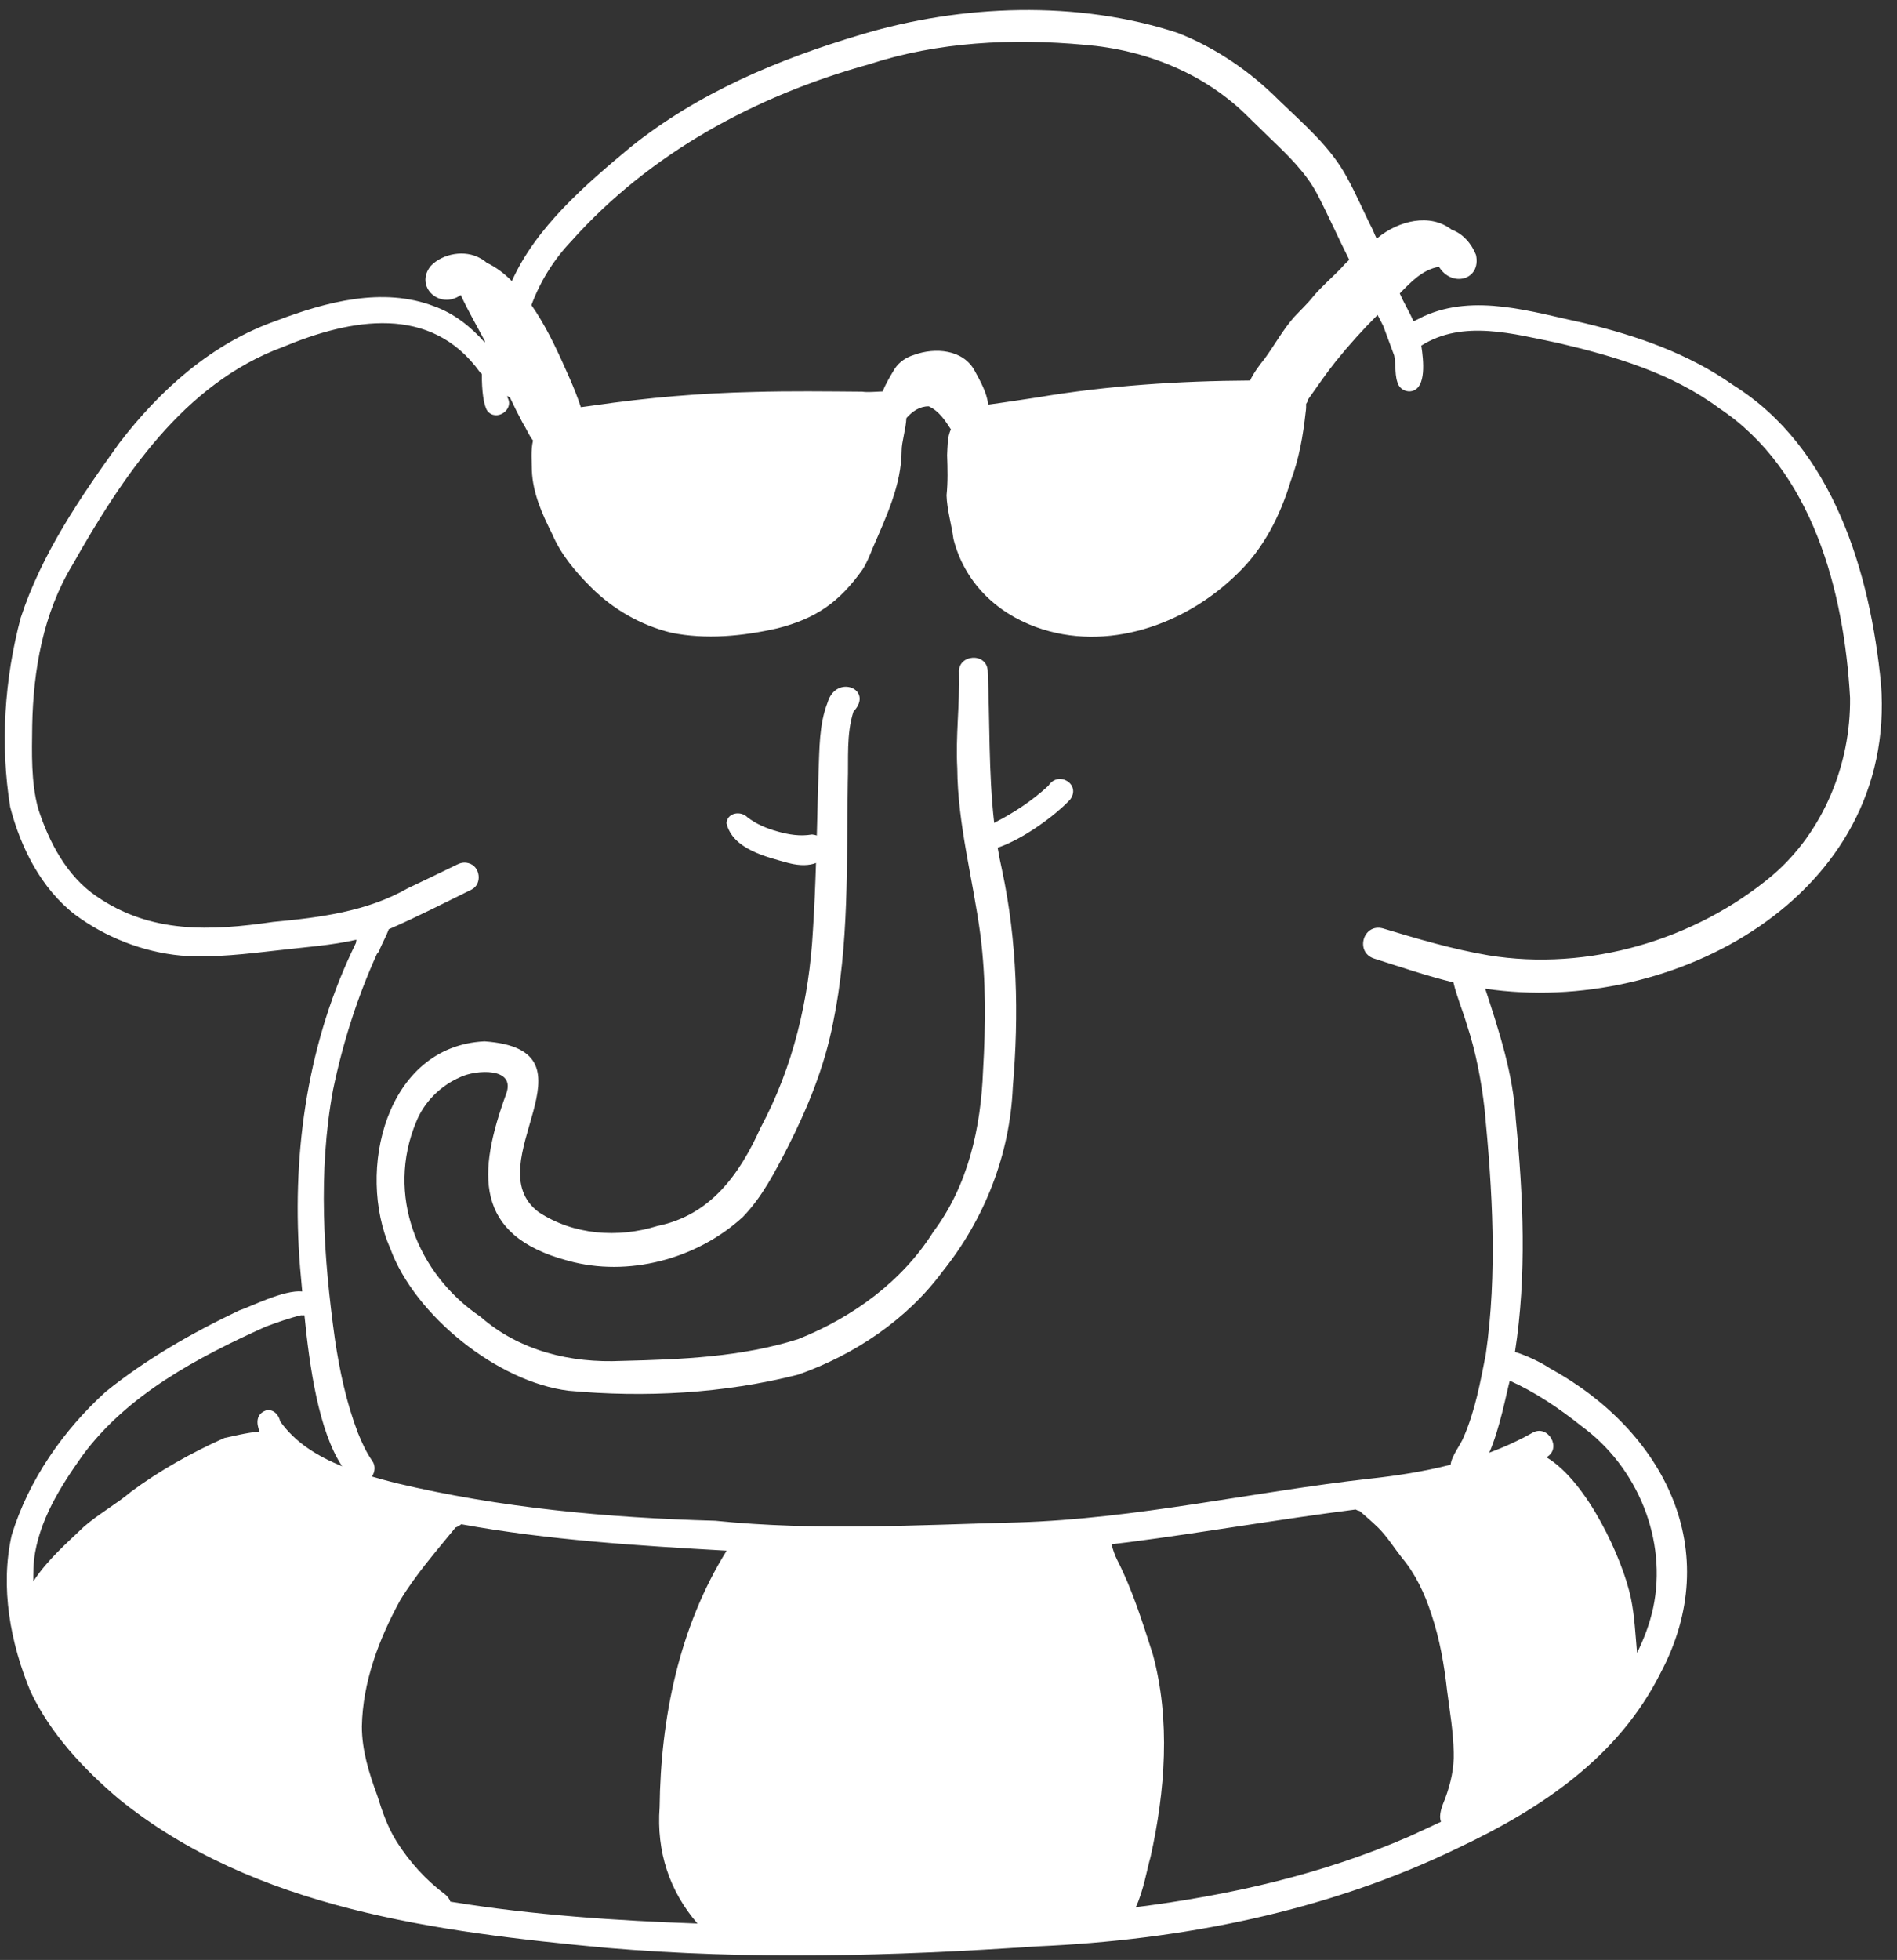
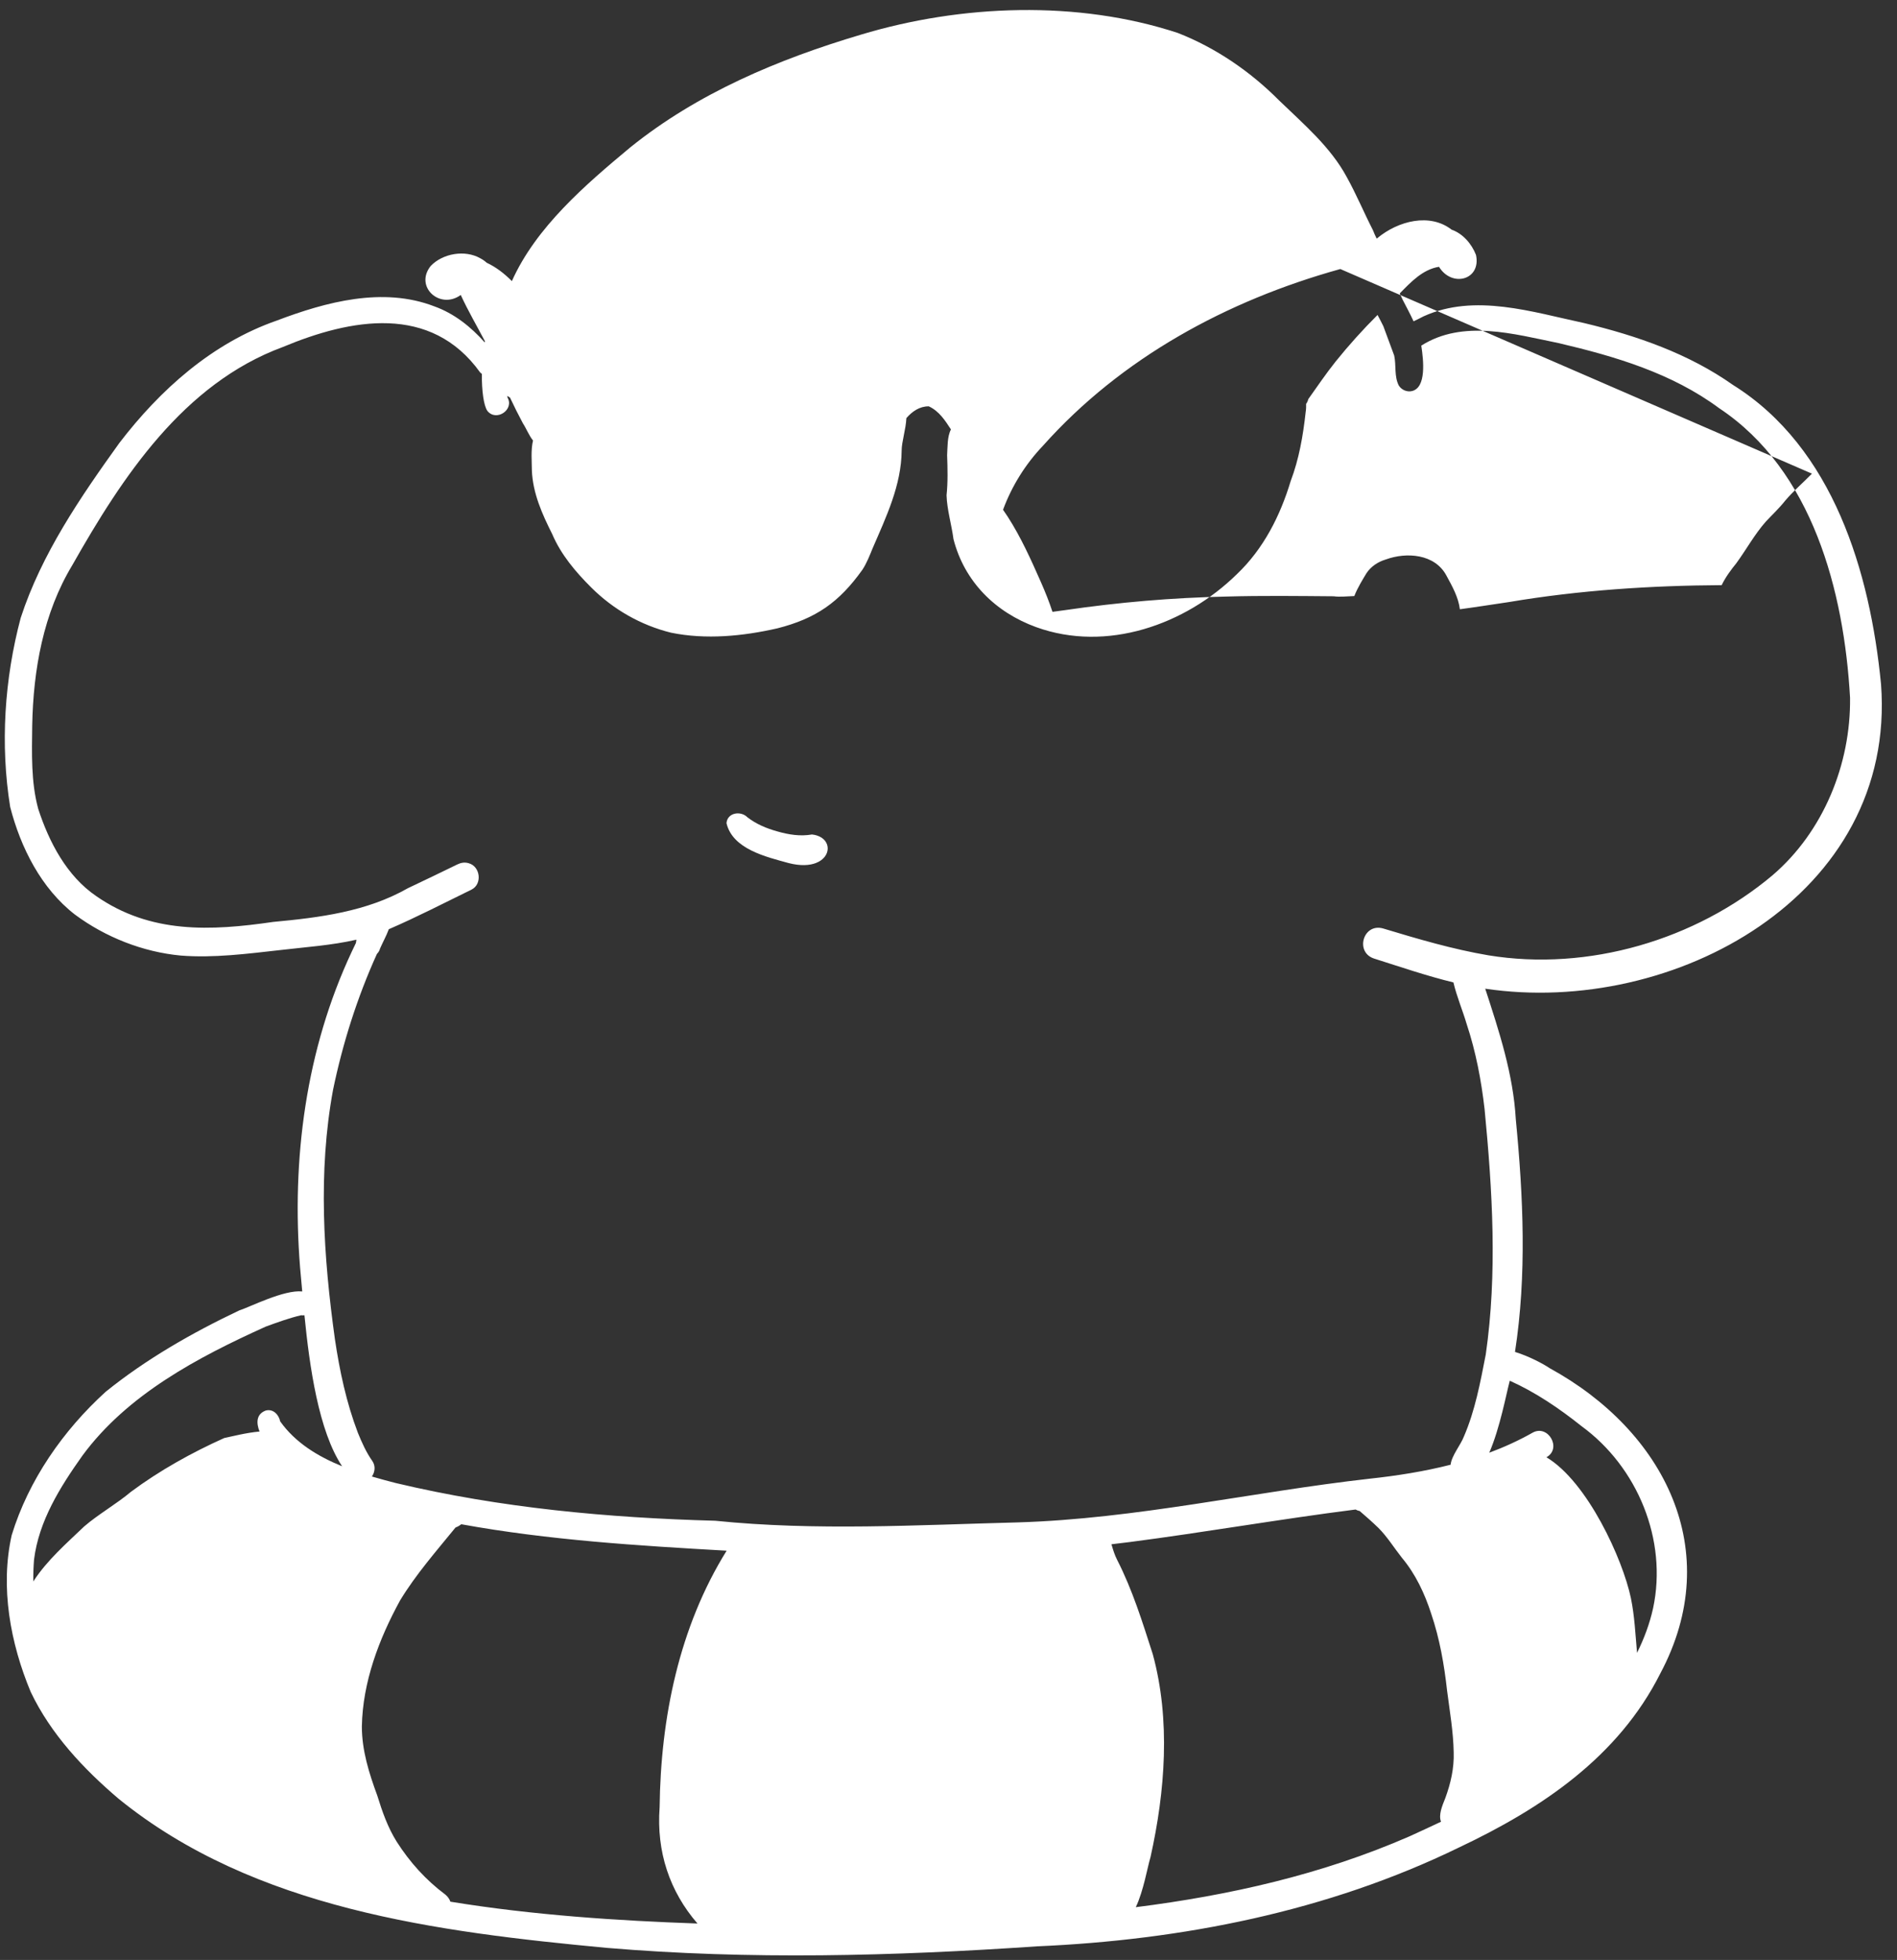
<svg xmlns="http://www.w3.org/2000/svg" fill="#ffffff" height="4044.4" preserveAspectRatio="xMidYMid meet" version="1" viewBox="-9.9 -20.7 3916.1 4044.4" width="3916.1" zoomAndPan="magnify">
  <rect x="-9.9" y="-20.7" width="3916.1" height="4044.4" fill="#333333" stroke="none" />
  <g id="change1_1">
-     <path d="M2058.63,1774.67c31.47,147.1,35.07,298.23,22.28,447.76-5.94,139.27-58.09,272.22-145.03,380.6-73.38,99.4-182.11,172.09-297.97,212.83-153.52,39.25-317.02,47.75-474.3,33.28-146.24-18.02-317.09-155.17-367.72-293.15-71.05-159.97-9.19-418.14,194.49-427.82,250.28,17.66-19.83,253.05,111.43,352.19,71.68,47.52,164.04,54.13,245.08,28.89,109.87-22.35,169.73-106.13,213.18-202.49,67.53-125.78,100.48-265.83,108.21-407.76,2.99-46.26,4.88-92.57,6.34-138.9,.61-18.93,1.15-37.85,1.65-56.78,1.16-43.4,2.16-86.81,3.57-130.17,2.09-48.38,.88-98.67,18.77-144.44,17.79-59.39,96.66-26.94,53.32,19.07-14.97,46.79-10.03,97.24-11.7,145.7-2.73,165.93,3.3,334-30.56,497.34-17.59,90.04-52.53,175.48-94.03,256.96-25.94,50.35-52.41,101.98-92.22,142.94-94.8,86.91-236.99,124.7-360.75,90.15-196.05-52.18-186.42-182.61-127.71-344.09,20.92-56.03-63.05-50.18-94.82-34.72-40.51,17.62-74.34,51.01-90.83,92.17-62.79,150.09,1.59,313.61,132.8,402.38,80.85,70.55,186.09,95.86,291.45,90.97,121.97-2.97,247.43-7.77,364.41-45.02,111.79-44.59,213.99-118.36,278.68-221.12,72.11-95.9,98.25-214.68,102.81-332.62,5.46-94.32,6.32-187.17-5.36-279.29,0-.05-.02-.08-.02-.13-.01-.2-.06-.37-.07-.57-15.19-114.74-46.92-227.51-47.74-343.92-3.69-65.96,5.24-131.77,3.55-197.63-2.71-37.82,57.07-42.51,59.29-3.76,4.52,104.63,1.48,209.78,13.31,313.74,1.96,17.13,4.31,34.23,7.18,51.28,2.57,15.4,5.55,30.78,9.04,46.13Z" />
-   </g>
+     </g>
  <g id="change1_2">
    <path d="M1676.27,1703.32c30.44,9.41,30.19,44.42-1.65,56.78-13.25,5.18-31.98,6.41-56.26,.24-46.6-12.83-116.02-28.8-128.51-82.44,1.7-21.71,29.36-26.1,43.11-12.16,18.25,14.14,39.61,23.09,61.71,29.17,23.36,6.74,47.43,10.62,71.62,6.39,3.62,.38,6.96,1.07,9.99,2.02Z" />
  </g>
  <g id="change1_3">
-     <path d="M2154.34,1600.77c20.87-32.53,68.64-2.39,44.51,28.96-29.78,31.78-96.17,81.01-149.26,98.82-9.91,3.34-19.35,5.59-27.99,6.41-25.46,7.38-39.32-31.77-14.02-41.64,11.75-4.93,23.38-10.29,34.83-16.05,40.5-20.38,78.74-45.9,111.93-76.49Z" />
-   </g>
+     </g>
  <g id="change1_4">
-     <path d="M3873.22,1390.85c32.94,436.73-429.06,686.41-817.08,628.66,28.7,88.03,57.79,176.02,63.15,269.61v.03c15.46,159.17,22.84,321.8-1.69,479.89,27.93,8.51,58.09,24.37,71.5,33.51,236.62,129.43,363.58,377.05,228.42,630.11-86.79,172.52-245.44,278.67-415.42,358.95-271.13,132.09-572.04,191.14-871.93,204.08-295.71,20.17-592.58,28.01-888.26,3.07-348.4-32.83-726.32-80.03-1006.77-307.46-72.72-61.78-140.16-133.73-181.59-220.52-42.02-100.48-63.44-216.1-39.31-323.58,34.78-113.66,106.44-216.42,194.06-295.93,83.63-67.54,178.71-121.84,275.68-167.83,22.27-7.07,91.85-43,130.04-39.18-1.63-18.58-3.1-35.51-4.51-50.18-17.71-222.16,11.73-448.81,107.08-651.66,2.75-5.79,5.5-11.6,8.3-17.38,.19-2.2,.52-4.44,.98-6.67-51.5,11.83-105.02,15.24-157.45,21.45-67.94,7.63-137.37,16.67-205.27,11.31-78.11-7.34-155.35-37.85-218.32-84.53-69.58-53.81-112.07-138.18-133.69-222.03-20.8-128.73-11.82-264.37,21.72-390.29,42.92-131.79,123.22-248.98,203.52-360.72,84.57-110.41,191.9-206.3,324.88-252.67,101.85-38.65,219.35-70.26,325.22-29.5,41.12,14.73,75.48,42.09,104.18,74.41,.16-.81,.3-1.6,.47-2.41-17-32.27-35.38-63.75-49.86-95.42-42.76,31.19-96.34-17.07-61.96-59.92,24.95-25.98,70.61-33.77,102.2-15.85,5,2.56,9.38,5.68,13.31,9.28,19.33,8.97,36.55,22.34,51.97,37.89,49.81-111.26,151.68-198.77,244.15-275.73,139.48-112.4,306.06-182.23,476.57-232.88,207.2-62.38,447.14-71.48,653.96-3.5,78.44,30.66,149.85,79.61,209.12,139.22,50.59,49,106.01,95.53,139.87,158.43,19.76,35.54,35.33,73.19,53.89,109.34,2.14,5.69,4.8,11.5,7.72,17.4,.31-.21,.59-.42,.9-.62,44.11-36.7,109.41-52.42,153.74-17.84,23.41,8.18,41.5,29.33,50.4,52.17,11.09,52.1-50.14,67.63-76.36,24.48-33.67,5.45-57.79,31.22-81.03,54.91,1.98,4.44,3.96,8.85,6.07,13.2,7.56,14.71,15.57,29.33,22.46,44.4,7.35-3.67,14.66-6.96,20.75-10.33,105.47-47.91,224.46-8.79,331.68,14.01,108.6,26.02,215.19,62.9,307.09,127.71,207.03,129.25,282.99,386.74,305.44,617.12Zm-223.8,394.43c104.76-89.67,161.53-229.11,159.86-366.07-12.3-219.38-77.37-469.75-270.48-597.75-97.4-72.16-214.34-106.74-330.88-134.1-92.58-18.76-197.83-49.3-283.77,5.16,4.8,30.96,10.53,85.99-18.74,93.65-10.55,2.71-22.15-2.17-27.78-11.5-9.58-18.78-5.04-41.26-9.36-61.61-7.45-20.24-14.95-40.47-22.47-60.71-3.12-6.48-7.37-14.46-11.94-23.14-30.53,30.43-59.43,62.5-86.44,96.03-19.99,25.01-37.9,51.55-56.5,77.62-.82,3.5-2.31,6.85-4.52,9.84,.28,5.25,0,11.13-1.02,17.67-5.28,48.35-13.62,96.21-30.91,141.87-21.53,71.52-56.11,139.7-110.76,191.66-106.85,104.94-269.16,162.04-414.44,109.58-84.37-30.64-148.21-93.83-170.84-181.67-3.86-29.48-13.45-61.15-14.29-90.5,2.89-27.62,2.13-55.08,1.16-82.77,.99-16.02,.08-38.22,7.88-53.07-12.23-18.87-24.43-37.81-45.74-47.69-18.7-.23-34.3,10.48-46.26,24.35-.93,22.64-9.84,49.3-9.75,67.03-.57,71.67-32.1,137.02-59.9,201.51-6.25,15.15-12.06,30.55-21.14,44.34-47.99,67.27-96,100.71-175.54,120.91-71.25,16.21-147.47,23.74-219.56,8.95-62.28-15.41-119.09-47.87-164.51-93.12-32.4-32.19-62.64-67.94-80.69-110.28-20.71-41.22-40.11-84.32-42-131.15-.07-18.7-2.42-42.12,2.33-62.01-8.44-10.54-13.52-24.24-20.81-35.39-9.37-17.51-18.31-35.24-26.7-53.22-1.98-.94-3.81-2.15-5.44-3.6,.04,1.07,.09,2.16,.13,3.23,14.9,25.27-23.09,50.84-41.4,27.82-7.54-10.77-11.7-41.42-11.37-76.21-1.19-.88-2.38-1.91-3.54-3.08-101.75-141.84-266.67-111.25-407.53-52.4-204.87,75.59-331.24,268.01-434.43,450.13-60.01,99.36-80.54,215.97-82.73,330.67-.62,57.51-2.8,116.15,12.4,172.16,22.37,68.64,58.69,138.34,119.64,179.97,112.28,78,236.28,72.12,365.33,53.35,96.1-8.95,192.93-21.11,278.25-69.62,34.07-16.19,68.14-32.46,102.03-49.06,7.35-3.57,15.13-4.93,23.09-2.55,24.4,6.3,28.96,43.25,6.03,54.6-57.15,27.89-112.55,56.63-170.65,81.69-5.06,13.73-12.28,26.55-18.12,39.94-1.06,4.26-3.33,7.96-6.36,10.93-40.79,89.93-70.81,184.93-90.61,280.49-31.34,169.79-19.88,344.3,3.8,514.35,9.75,65.75,23.68,131.13,47.41,193.35,8.25,20.18,17.14,40.19,29.72,58.08,7.24,10.26,5.66,22.85-.72,32.24,16.61,4.91,33.12,9.3,49.17,13.41,216.24,51.47,438.17,71.83,659.49,77.85,207.91,21.23,416.51,8.73,624.9,3.4,244.47-7.43,483.49-62.84,725.89-90.15,56.19-6.07,112.54-14.86,167.37-28.85,2.19-19.15,20.78-40.67,27.43-58.18,23.26-53.75,33.98-112.09,45.15-169.31,24.16-167.55,13.81-338.44-2.43-506.28-6.85-59.42-18.02-118.5-36.9-175.34-8.44-28.62-20.61-56.95-27.45-86.16-55.37-13.45-109.48-32.09-163.79-49.23-40.07-13.09-22.54-73.61,18.5-62.15,71.59,21.59,143.61,42.9,217.42,55.43,205.86,33.69,427.66-31.49,586.85-165.32Zm-246.76,1512.76c30.15-140.96-32.08-291.56-147.79-375.88-45.67-36.41-94.68-69.76-148.07-93.7-.07,.32-.13,.61-.2,.93-6.81,25.19-19.96,96.66-42.11,147.65,30.73-11.45,60.67-25.08,89.51-41.36,31.82-17.79,61.14,32.61,28.51,50.76,84.77,50.49,157.51,210.45,174.3,290.33,7.75,37.26,9.31,75.39,12.74,113.25,14.5-29.26,26.02-59.83,33.11-91.97Zm-428.91,391.68c11.14-30.45,18.36-61.71,17.29-94.32-.72-42.48-8.17-84.98-13.58-126.92-6-54.12-15.31-107.48-32.82-159.14-13.45-41.64-32.26-81.84-60.52-115.55-16.14-20.41-29.83-42.82-48.25-61.36-12.5-12.14-25.6-23.66-38.83-35.02-3.05-.53-5.92-1.62-8.49-3.16-155.92,19.77-310.63,46.95-466.51,67.17-12.51,1.67-25,3.19-37.52,4.56,3.25,11.12,6.6,22.23,11.89,32.44,31.62,61.8,52.16,128.34,73.4,194.25,37.01,135.63,25.67,283.05-4.69,419.05-6.18,20.06-14.33,69.68-30.33,103.15,193.62-24.47,383.78-67.21,564.67-146.03,21.73-9.93,43.58-19.97,65.4-30.31-5.55-14.24,2.52-32.97,8.88-48.81Zm-216.76-3155.26c5.82-6.74,11.99-13.08,18.45-19.09-22.75-44.96-42.99-91.16-66.25-135.82-23.26-44.22-61.11-80.43-96.4-114.28-14.98-14.5-30.15-29.25-43.77-42.66-90.38-91.41-213.14-140.59-340.15-150.83-148.92-13.69-302.2-6.29-445.06,40.29-.15,.04-.28,.09-.43,.13l-.63,.19c-232.96,64.81-451.11,182.78-613.31,364.61-36.03,37.81-64.24,82.98-82.3,131.97,3.35,4.83,6.6,9.66,9.75,14.45,27.43,42.67,48.27,89.15,68.7,135.48,8.74,19.83,16.83,40.05,23.61,60.7,8.81-1.24,17.63-2.42,26.44-3.59,110.87-16.18,220.47-25.56,332.15-27.94,74.03-2.11,148.06-1.15,222.13-.56,11.44,1.8,27.07,.06,42.37-.48,6.93-17.87,18.09-35.37,25.11-47.16,9.42-14.07,23.78-23.51,39.87-28.32,43.07-15.74,101.26-11.44,125.07,33.08,11.91,21.83,24.87,44.84,27.87,69.64,33.95-4.55,67.76-9.94,101.66-14.91,144.06-24.36,292.45-34.02,438.81-34.84,7.94-16.8,20.37-33.08,30.19-45.17,20.7-28.35,37.61-59.57,60.94-85.98,13.29-14.22,27.6-27.5,39.69-42.83,16.99-20.13,37.15-37.26,55.51-56.08ZM919.87,3903.51c171.3,27.97,347.52,39.35,510.06,45.06-57.53-66.44-84.94-148.18-78.12-239.83,2.11-184.41,40.17-371.75,138.35-529.51-183.35-10.39-367.31-21.77-547.83-54.57-3.23,2.64-7.17,4.97-11.9,6.78-39.98,49.11-81.6,96.4-114.45,150.49-43.59,79.62-77.18,168.35-78.86,260.01,.01,49.53,14.9,96.62,31.82,142.6,10.25,33,21.6,65.75,40.11,95.18,27.09,42.5,60.47,79.38,100.62,109.31,5.08,4.35,8.4,9.3,10.2,14.48Zm-223.51-898.5c-48.49-72.6-67.31-205.84-77.79-311.63-2.25,.31-4.55,.34-6.84,0-24.89,5.83-48.97,14.69-72.98,23.41-140.14,63.31-285.62,140-378.56,266.32-45.85,64.58-89.94,134.68-99.83,214.57-1.19,15.11-1.69,30.26-1.51,45.37,.33-.6,.63-1.18,.93-1.79,28.08-42.77,67.22-76.83,103.99-111.95,29.23-25.34,68-47.24,96.68-71.62,59.36-44.11,125.38-80.79,192.74-111.03,15.43-3.16,44.88-10.83,72.72-13.34-7.01-17.63-7.06-36.15,13.06-43.39,15.39-3.78,26.72,8.8,29.57,22.48,31,43.72,77.5,72.16,127.82,92.6Z" />
+     <path d="M3873.22,1390.85c32.94,436.73-429.06,686.41-817.08,628.66,28.7,88.03,57.79,176.02,63.15,269.61v.03c15.46,159.17,22.84,321.8-1.69,479.89,27.93,8.51,58.09,24.37,71.5,33.51,236.62,129.43,363.58,377.05,228.42,630.11-86.79,172.52-245.44,278.67-415.42,358.95-271.13,132.09-572.04,191.14-871.93,204.08-295.71,20.17-592.58,28.01-888.26,3.07-348.4-32.83-726.32-80.03-1006.77-307.46-72.72-61.78-140.16-133.73-181.59-220.52-42.02-100.48-63.44-216.1-39.31-323.58,34.78-113.66,106.44-216.42,194.06-295.93,83.63-67.54,178.71-121.84,275.68-167.83,22.27-7.07,91.85-43,130.04-39.18-1.63-18.58-3.1-35.51-4.51-50.18-17.71-222.16,11.73-448.81,107.08-651.66,2.75-5.79,5.5-11.6,8.3-17.38,.19-2.2,.52-4.44,.98-6.67-51.5,11.83-105.02,15.24-157.45,21.45-67.94,7.63-137.37,16.67-205.27,11.31-78.11-7.34-155.35-37.85-218.32-84.53-69.58-53.81-112.07-138.18-133.69-222.03-20.8-128.73-11.82-264.37,21.72-390.29,42.92-131.79,123.22-248.98,203.52-360.72,84.57-110.41,191.9-206.3,324.88-252.67,101.85-38.65,219.35-70.26,325.22-29.5,41.12,14.73,75.48,42.09,104.18,74.41,.16-.81,.3-1.6,.47-2.41-17-32.27-35.38-63.75-49.86-95.42-42.76,31.19-96.34-17.07-61.96-59.92,24.95-25.98,70.61-33.77,102.2-15.85,5,2.56,9.38,5.68,13.31,9.28,19.33,8.97,36.55,22.34,51.97,37.89,49.81-111.26,151.68-198.77,244.15-275.73,139.48-112.4,306.06-182.23,476.57-232.88,207.2-62.38,447.14-71.48,653.96-3.5,78.44,30.66,149.85,79.61,209.12,139.22,50.59,49,106.01,95.53,139.87,158.43,19.76,35.54,35.33,73.19,53.89,109.34,2.14,5.69,4.8,11.5,7.72,17.4,.31-.21,.59-.42,.9-.62,44.11-36.7,109.41-52.42,153.74-17.84,23.41,8.18,41.5,29.33,50.4,52.17,11.09,52.1-50.14,67.63-76.36,24.48-33.67,5.45-57.79,31.22-81.03,54.91,1.98,4.44,3.96,8.85,6.07,13.2,7.56,14.71,15.57,29.33,22.46,44.4,7.35-3.67,14.66-6.96,20.75-10.33,105.47-47.91,224.46-8.79,331.68,14.01,108.6,26.02,215.19,62.9,307.09,127.71,207.03,129.25,282.99,386.74,305.44,617.12Zm-223.8,394.43c104.76-89.67,161.53-229.11,159.86-366.07-12.3-219.38-77.37-469.75-270.48-597.75-97.4-72.16-214.34-106.74-330.88-134.1-92.58-18.76-197.83-49.3-283.77,5.16,4.8,30.96,10.53,85.99-18.74,93.65-10.55,2.71-22.15-2.17-27.78-11.5-9.58-18.78-5.04-41.26-9.36-61.61-7.45-20.24-14.95-40.47-22.47-60.71-3.12-6.48-7.37-14.46-11.94-23.14-30.53,30.43-59.43,62.5-86.44,96.03-19.99,25.01-37.9,51.55-56.5,77.62-.82,3.5-2.31,6.85-4.52,9.84,.28,5.25,0,11.13-1.02,17.67-5.28,48.35-13.62,96.21-30.91,141.87-21.53,71.52-56.11,139.7-110.76,191.66-106.85,104.94-269.16,162.04-414.44,109.58-84.37-30.64-148.21-93.83-170.84-181.67-3.86-29.48-13.45-61.15-14.29-90.5,2.89-27.62,2.13-55.08,1.16-82.77,.99-16.02,.08-38.22,7.88-53.07-12.23-18.87-24.43-37.81-45.74-47.69-18.7-.23-34.3,10.48-46.26,24.35-.93,22.64-9.84,49.3-9.75,67.03-.57,71.67-32.1,137.02-59.9,201.51-6.25,15.15-12.06,30.55-21.14,44.34-47.99,67.27-96,100.71-175.54,120.91-71.25,16.21-147.47,23.74-219.56,8.95-62.28-15.41-119.09-47.87-164.51-93.12-32.4-32.19-62.64-67.94-80.69-110.28-20.71-41.22-40.11-84.32-42-131.15-.07-18.7-2.42-42.12,2.33-62.01-8.44-10.54-13.52-24.24-20.81-35.39-9.37-17.51-18.31-35.24-26.7-53.22-1.98-.94-3.81-2.15-5.44-3.6,.04,1.07,.09,2.16,.13,3.23,14.9,25.27-23.09,50.84-41.4,27.82-7.54-10.77-11.7-41.42-11.37-76.21-1.19-.88-2.38-1.91-3.54-3.08-101.75-141.84-266.67-111.25-407.53-52.4-204.87,75.59-331.24,268.01-434.43,450.13-60.01,99.36-80.54,215.97-82.73,330.67-.62,57.51-2.8,116.15,12.4,172.16,22.37,68.64,58.69,138.34,119.64,179.97,112.28,78,236.28,72.12,365.33,53.35,96.1-8.95,192.93-21.11,278.25-69.62,34.07-16.19,68.14-32.46,102.03-49.06,7.35-3.57,15.13-4.93,23.09-2.55,24.4,6.3,28.96,43.25,6.03,54.6-57.15,27.89-112.55,56.63-170.65,81.69-5.06,13.73-12.28,26.55-18.12,39.94-1.06,4.26-3.33,7.96-6.36,10.93-40.79,89.93-70.81,184.93-90.61,280.49-31.34,169.79-19.88,344.3,3.8,514.35,9.75,65.75,23.68,131.13,47.41,193.35,8.25,20.18,17.14,40.19,29.72,58.08,7.24,10.26,5.66,22.85-.72,32.24,16.61,4.91,33.12,9.3,49.17,13.41,216.24,51.47,438.17,71.83,659.49,77.85,207.91,21.23,416.51,8.73,624.9,3.4,244.47-7.43,483.49-62.84,725.89-90.15,56.19-6.07,112.54-14.86,167.37-28.85,2.19-19.15,20.78-40.67,27.43-58.18,23.26-53.75,33.98-112.09,45.15-169.31,24.16-167.55,13.81-338.44-2.43-506.28-6.85-59.42-18.02-118.5-36.9-175.34-8.44-28.62-20.61-56.95-27.45-86.16-55.37-13.45-109.48-32.09-163.79-49.23-40.07-13.09-22.54-73.61,18.5-62.15,71.59,21.59,143.61,42.9,217.42,55.43,205.86,33.69,427.66-31.49,586.85-165.32Zm-246.76,1512.76c30.15-140.96-32.08-291.56-147.79-375.88-45.67-36.41-94.68-69.76-148.07-93.7-.07,.32-.13,.61-.2,.93-6.81,25.19-19.96,96.66-42.11,147.65,30.73-11.45,60.67-25.08,89.51-41.36,31.82-17.79,61.14,32.61,28.51,50.76,84.77,50.49,157.51,210.45,174.3,290.33,7.75,37.26,9.31,75.39,12.74,113.25,14.5-29.26,26.02-59.83,33.11-91.97Zm-428.91,391.68c11.14-30.45,18.36-61.71,17.29-94.32-.72-42.48-8.17-84.98-13.58-126.92-6-54.12-15.31-107.48-32.82-159.14-13.45-41.64-32.26-81.84-60.52-115.55-16.14-20.41-29.83-42.82-48.25-61.36-12.5-12.14-25.6-23.66-38.83-35.02-3.05-.53-5.92-1.62-8.49-3.16-155.92,19.77-310.63,46.95-466.51,67.17-12.51,1.67-25,3.19-37.52,4.56,3.25,11.12,6.6,22.23,11.89,32.44,31.62,61.8,52.16,128.34,73.4,194.25,37.01,135.63,25.67,283.05-4.69,419.05-6.18,20.06-14.33,69.68-30.33,103.15,193.62-24.47,383.78-67.21,564.67-146.03,21.73-9.93,43.58-19.97,65.4-30.31-5.55-14.24,2.52-32.97,8.88-48.81Zm-216.76-3155.26l-.63,.19c-232.96,64.81-451.11,182.78-613.31,364.61-36.03,37.81-64.24,82.98-82.3,131.97,3.35,4.83,6.6,9.66,9.75,14.45,27.43,42.67,48.27,89.15,68.7,135.48,8.74,19.83,16.83,40.05,23.61,60.7,8.81-1.24,17.63-2.42,26.44-3.59,110.87-16.18,220.47-25.56,332.15-27.94,74.03-2.11,148.06-1.15,222.13-.56,11.44,1.8,27.07,.06,42.37-.48,6.93-17.87,18.09-35.37,25.11-47.16,9.42-14.07,23.78-23.51,39.87-28.32,43.07-15.74,101.26-11.44,125.07,33.08,11.91,21.83,24.87,44.84,27.87,69.64,33.95-4.55,67.76-9.94,101.66-14.91,144.06-24.36,292.45-34.02,438.81-34.84,7.94-16.8,20.37-33.08,30.19-45.17,20.7-28.35,37.61-59.57,60.94-85.98,13.29-14.22,27.6-27.5,39.69-42.83,16.99-20.13,37.15-37.26,55.51-56.08ZM919.87,3903.51c171.3,27.97,347.52,39.35,510.06,45.06-57.53-66.44-84.94-148.18-78.12-239.83,2.11-184.41,40.17-371.75,138.35-529.51-183.35-10.39-367.31-21.77-547.83-54.57-3.23,2.64-7.17,4.97-11.9,6.78-39.98,49.11-81.6,96.4-114.45,150.49-43.59,79.62-77.18,168.35-78.86,260.01,.01,49.53,14.9,96.62,31.82,142.6,10.25,33,21.6,65.75,40.11,95.18,27.09,42.5,60.47,79.38,100.62,109.31,5.08,4.35,8.4,9.3,10.2,14.48Zm-223.51-898.5c-48.49-72.6-67.31-205.84-77.79-311.63-2.25,.31-4.55,.34-6.84,0-24.89,5.83-48.97,14.69-72.98,23.41-140.14,63.31-285.62,140-378.56,266.32-45.85,64.58-89.94,134.68-99.83,214.57-1.19,15.11-1.69,30.26-1.51,45.37,.33-.6,.63-1.18,.93-1.79,28.08-42.77,67.22-76.83,103.99-111.95,29.23-25.34,68-47.24,96.68-71.62,59.36-44.11,125.38-80.79,192.74-111.03,15.43-3.16,44.88-10.83,72.72-13.34-7.01-17.63-7.06-36.15,13.06-43.39,15.39-3.78,26.72,8.8,29.57,22.48,31,43.72,77.5,72.16,127.82,92.6Z" />
  </g>
</svg>